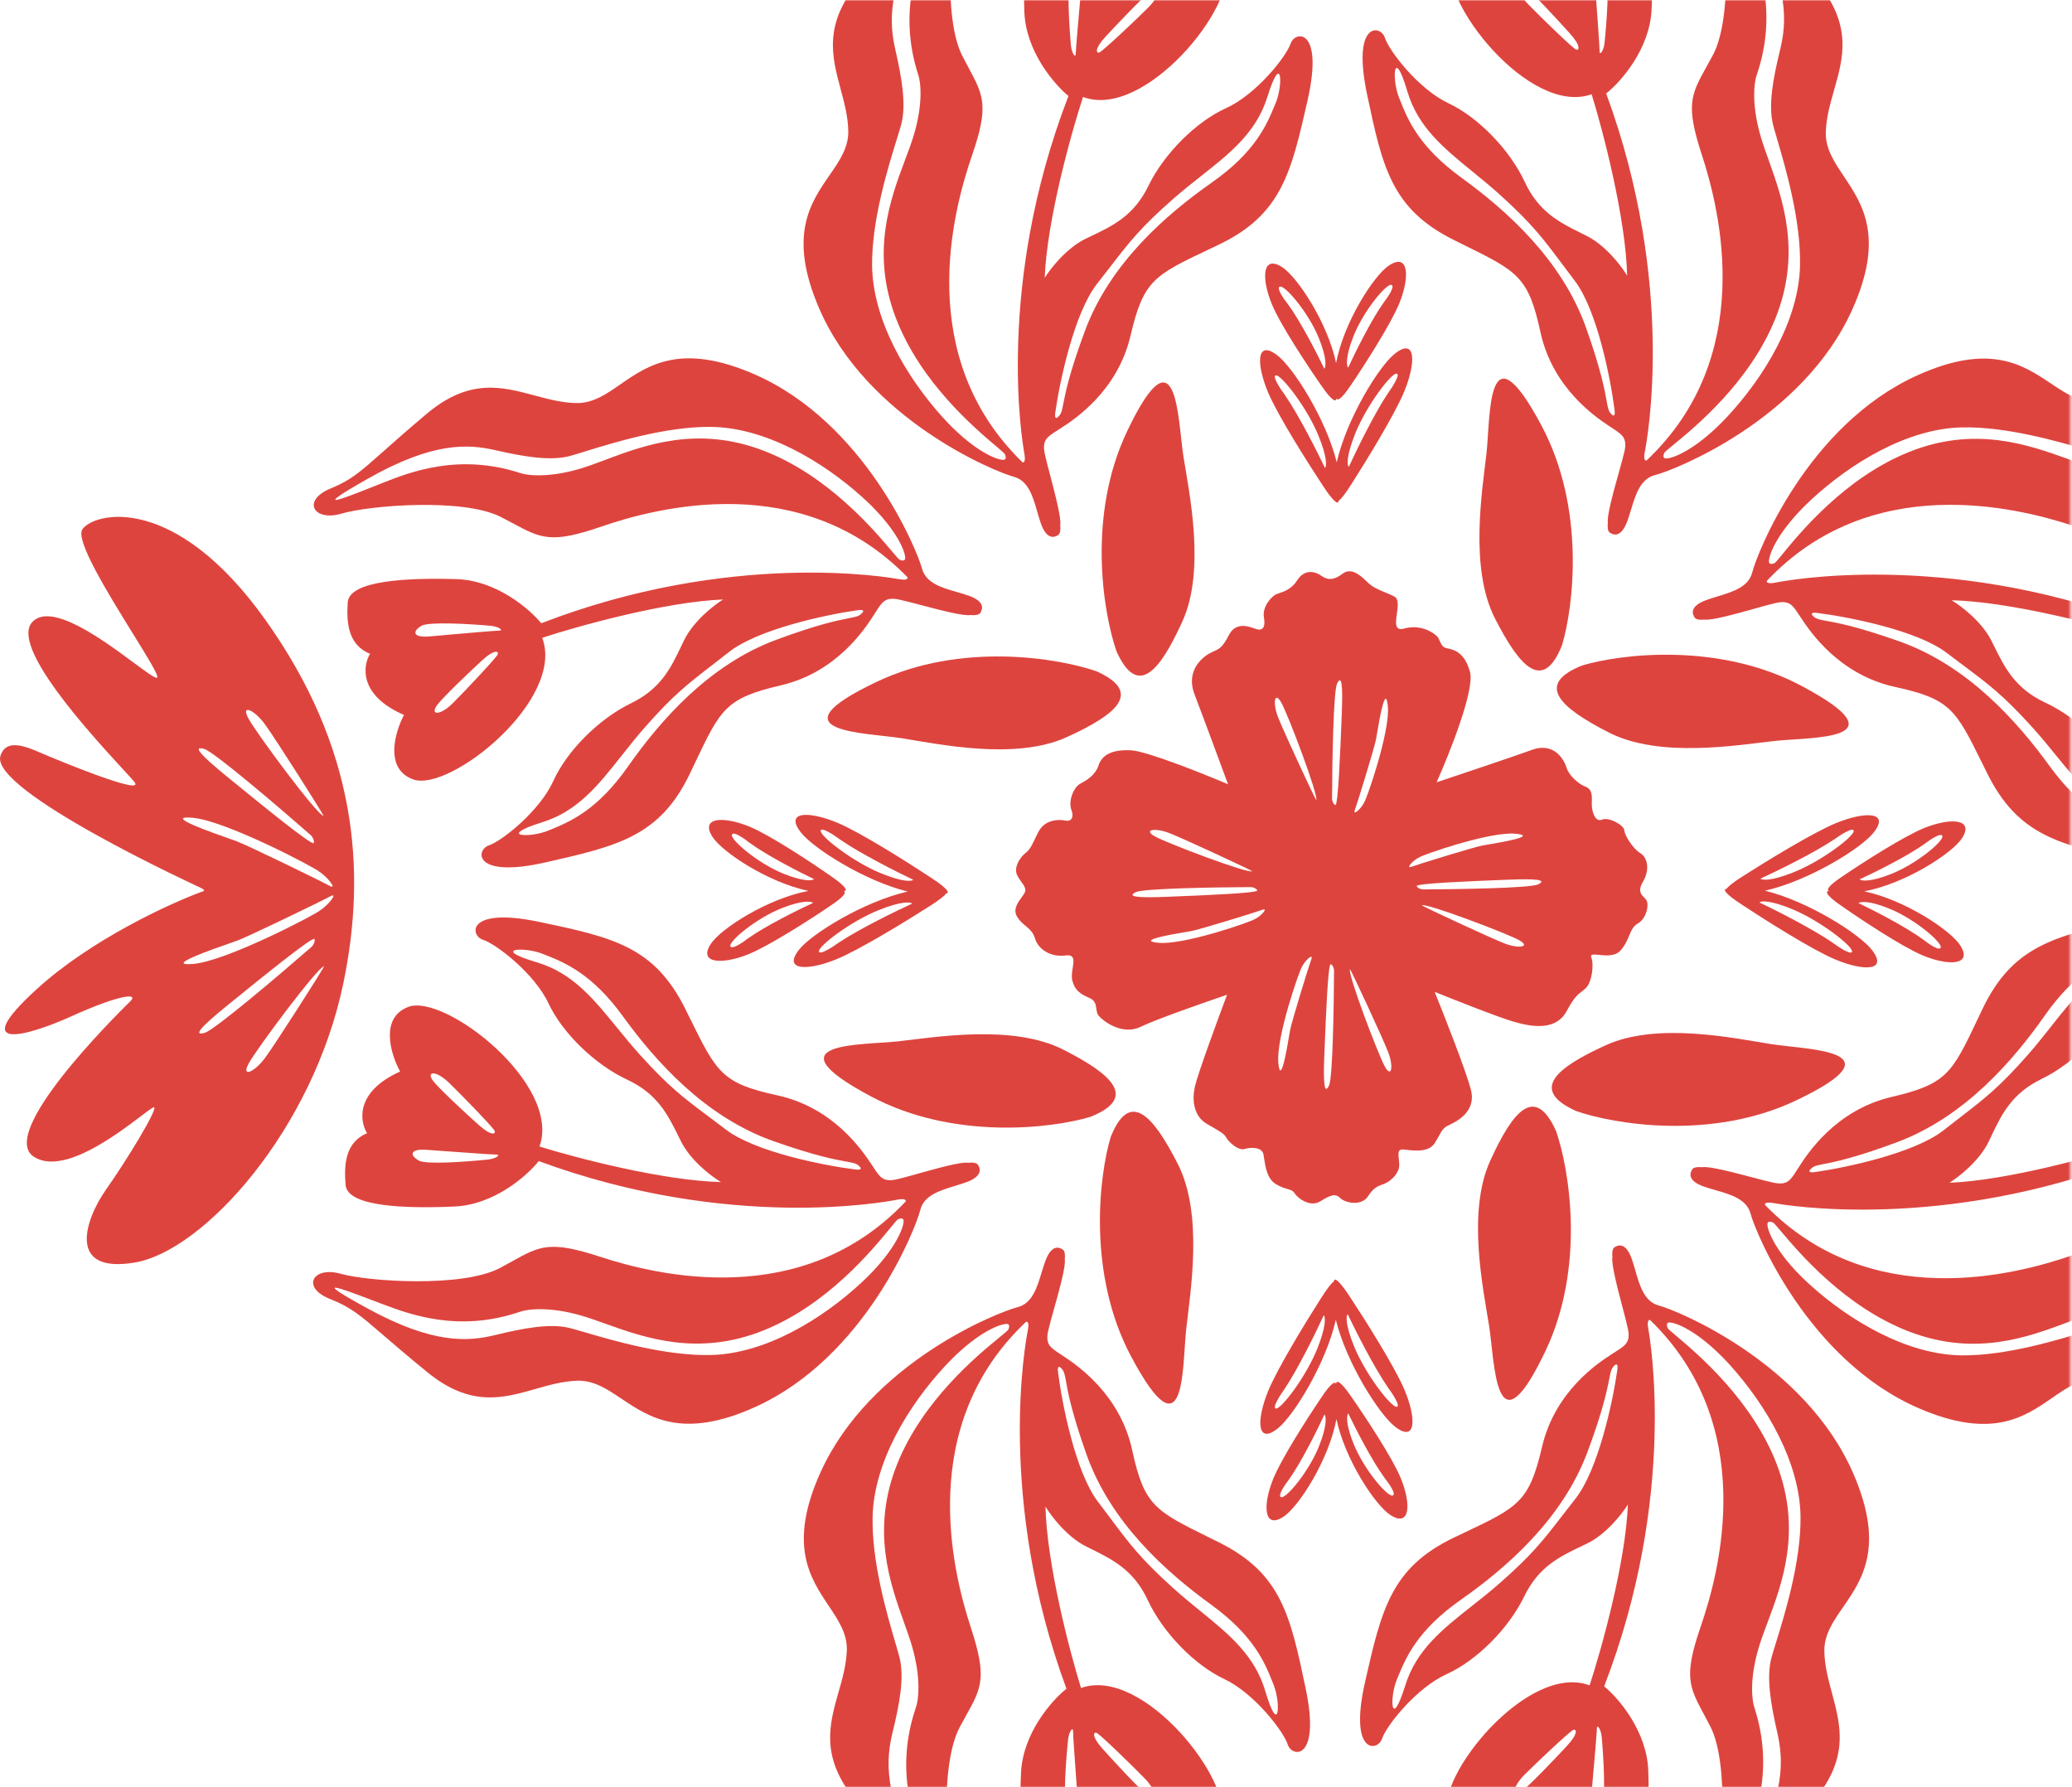
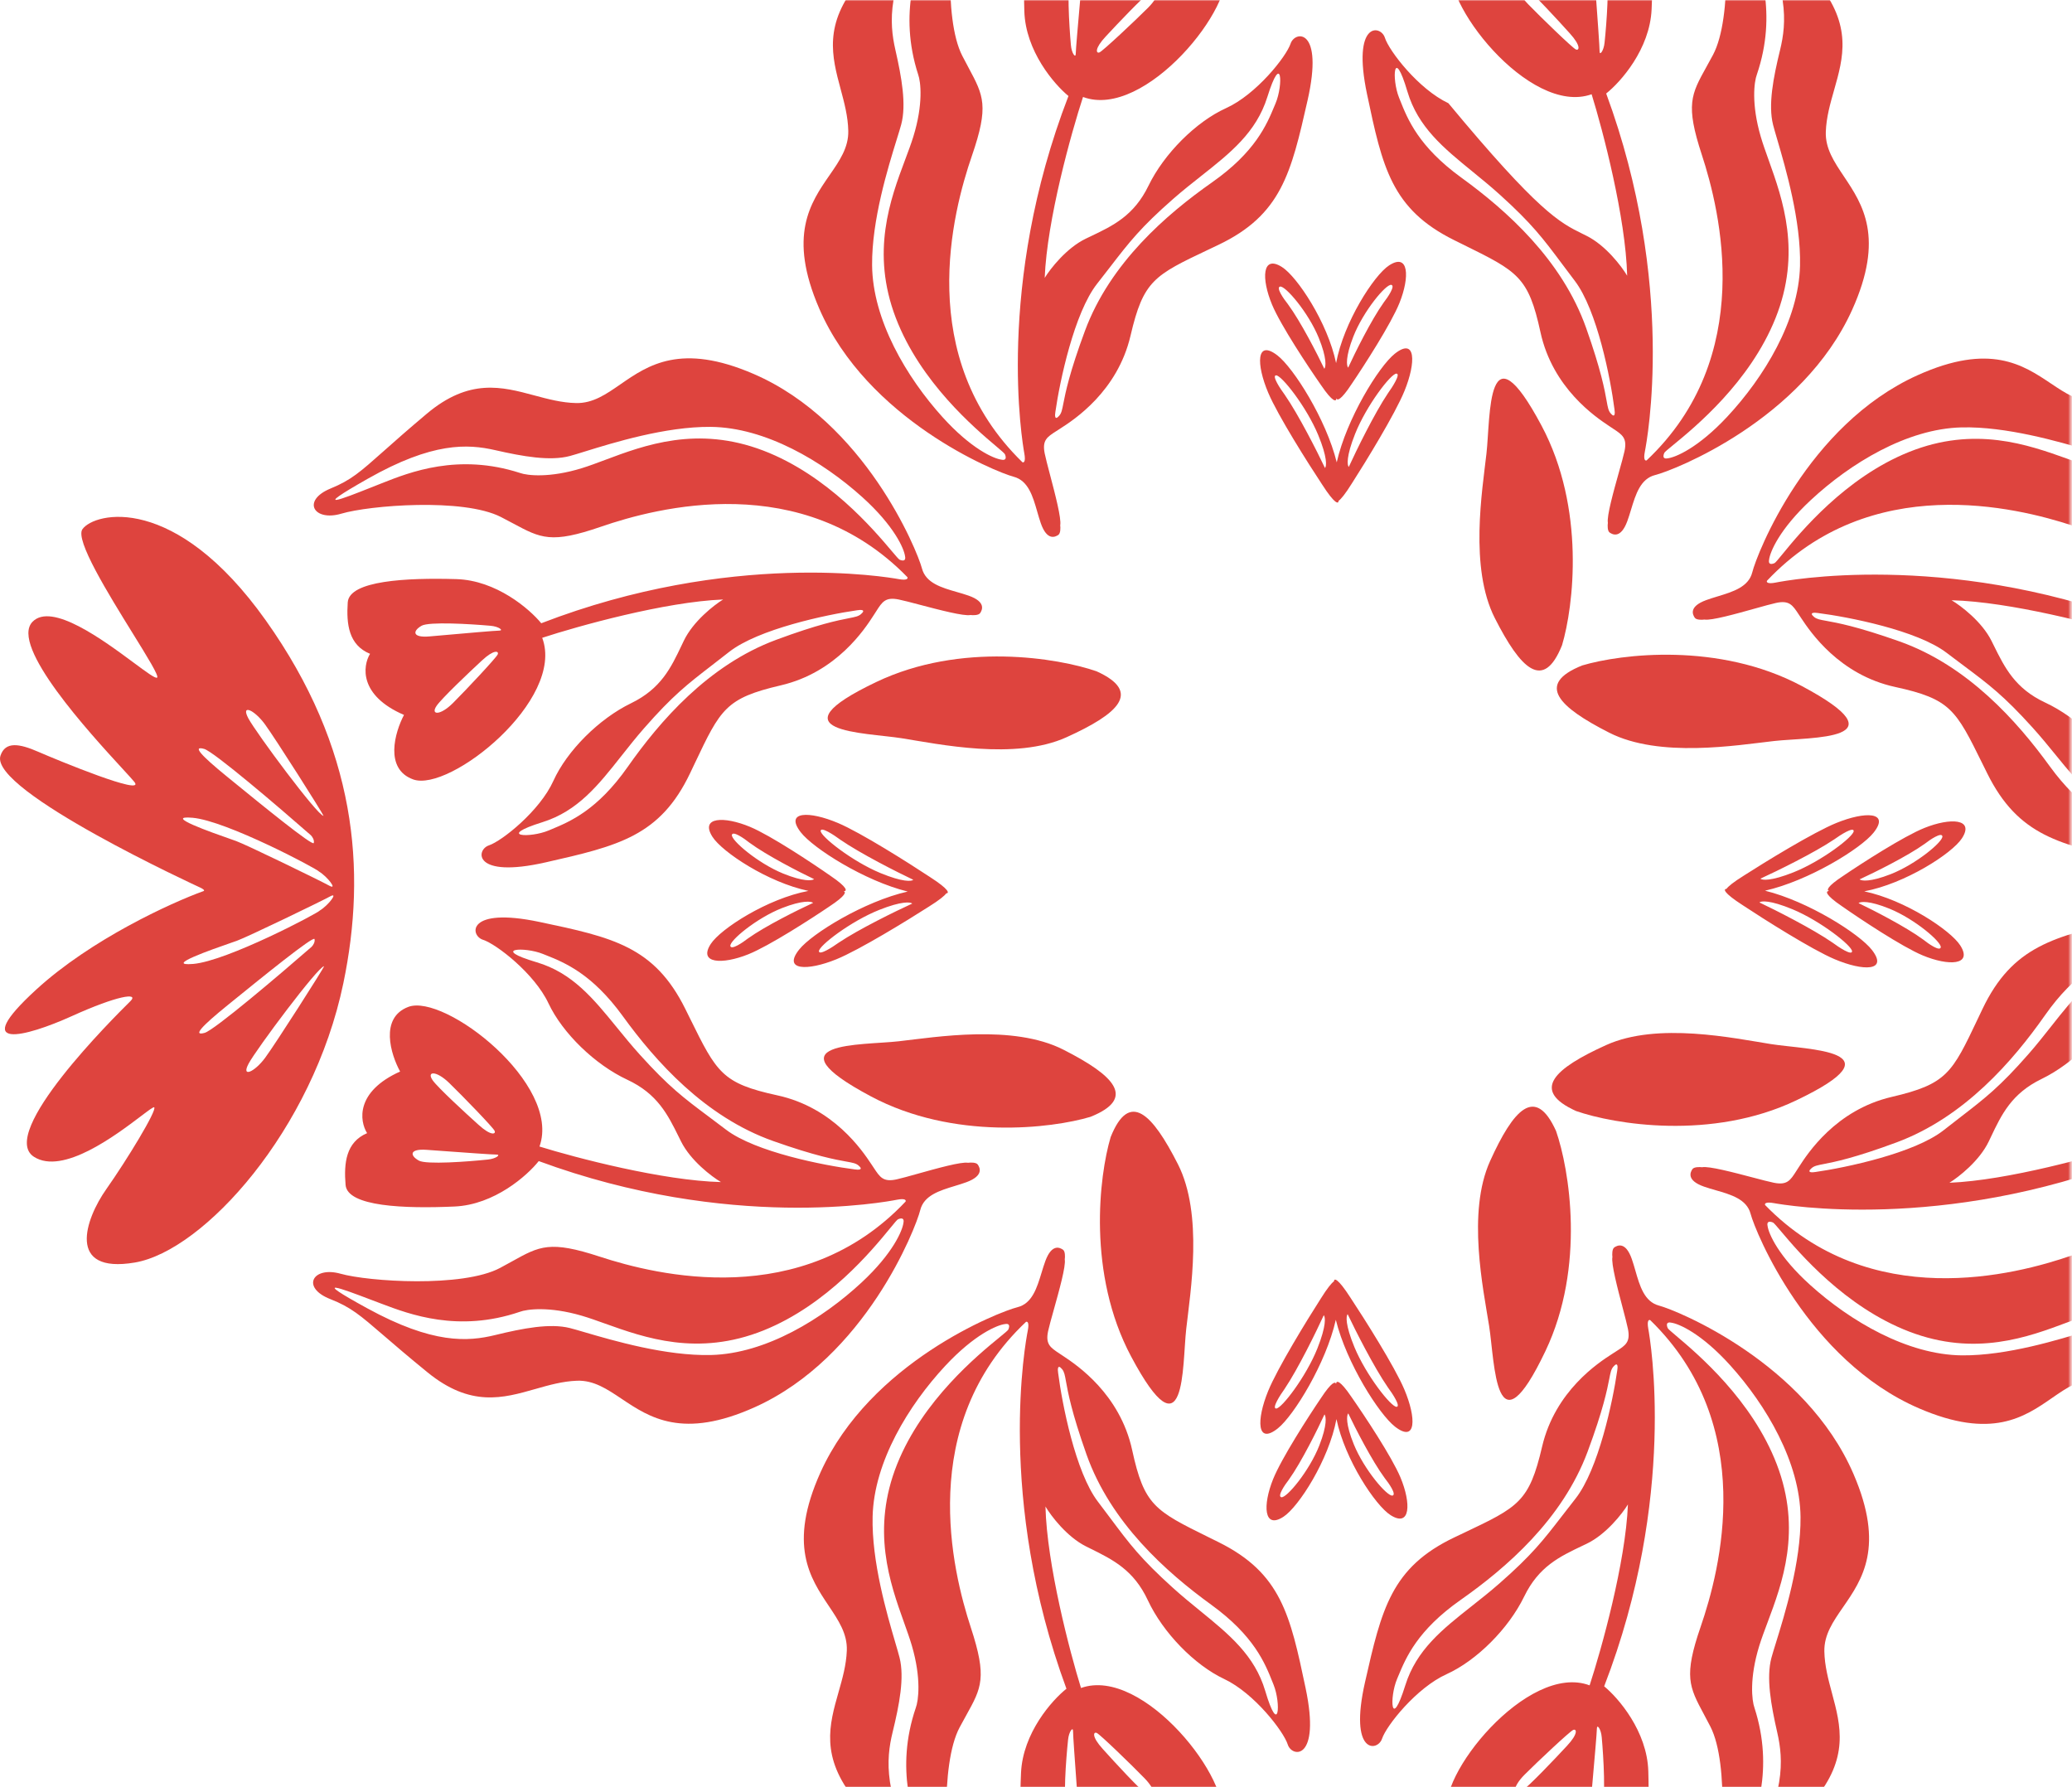
<svg xmlns="http://www.w3.org/2000/svg" width="793" height="684" viewBox="0 0 793 684" fill="none">
  <mask id="mask0_2798_35528" style="mask-type:alpha" maskUnits="userSpaceOnUse" x="-2288" y="0" width="3081" height="684">
    <rect width="770" height="171" transform="matrix(-4 0 0 4 792.469 0)" fill="#B69256" />
  </mask>
  <g mask="url(#mask0_2798_35528)">
-     <path fill-rule="evenodd" clip-rule="evenodd" d="M549.815 299.391C554.826 288.192 564.404 264.086 562.622 257.256C560.624 249.595 556.384 248.658 554.059 248.144C553.792 248.085 553.551 248.032 553.341 247.975C552.055 247.624 551.505 246.389 550.996 245.244C550.697 244.572 550.412 243.932 550 243.52C548.887 242.406 544.061 238.694 537.379 240.55C533.681 241.577 534.132 238.341 534.613 234.899C535 232.122 535.406 229.212 533.666 228.3C532.358 227.614 531.092 227.096 529.875 226.598C527.464 225.612 525.245 224.704 523.272 222.731C520.302 219.761 516.961 217.162 513.805 219.575C510.65 221.988 508.237 222.174 505.638 220.318C503.039 218.461 499.142 217.905 496.543 221.988C494.367 225.408 491.54 226.354 489.588 227.007C489.209 227.134 488.863 227.25 488.561 227.37C486.705 228.113 482.992 232.196 483.735 236.28C484.477 240.364 482.992 241.477 480.765 240.735C480.597 240.679 480.412 240.614 480.211 240.543C477.742 239.674 472.945 237.985 470.37 242.962C467.884 247.77 466.73 248.284 464.528 249.264C464.264 249.382 463.986 249.506 463.688 249.645C460.904 250.944 453.479 256.141 457.192 265.793C460.162 273.515 466.967 291.903 469.999 300.132C460.099 295.925 438.816 287.436 432.876 287.139C425.451 286.768 421.739 288.995 420.439 292.893C419.14 296.791 415.799 298.647 413.386 299.947C410.974 301.247 408.745 306.443 410.045 309.97C411.345 313.497 409.304 314.426 407.818 314.054C406.333 313.682 400.022 312.94 397.238 318.694C397.062 319.058 396.897 319.401 396.74 319.724C394.423 324.523 394.139 325.111 392.226 326.676C390.184 328.347 387.957 332.059 389.256 334.843C389.71 335.814 390.321 336.673 390.886 337.466C391.94 338.945 392.831 340.196 392.226 341.525C391.991 342.043 391.541 342.655 391.037 343.342C389.552 345.366 387.593 348.035 389.256 350.806C390.22 352.412 391.391 353.392 392.516 354.334C393.992 355.569 395.387 356.736 396.124 359.159C397.424 363.428 402.25 366.398 407.818 365.656C411.371 365.182 410.995 367.579 410.546 370.438C410.291 372.06 410.014 373.829 410.417 375.308C411.53 379.391 413.758 380.505 417.099 381.99C419.155 382.904 419.383 384.521 419.601 386.062C419.737 387.025 419.869 387.958 420.44 388.672C421.925 390.528 429.35 396.468 436.589 392.941C442.38 390.12 461.028 383.598 469.628 380.69C466.04 390.219 458.566 410.538 457.378 415.586C455.893 421.897 457.378 427.466 461.833 430.065C462.455 430.428 463.034 430.762 463.572 431.072C466.881 432.982 468.619 433.984 469.257 435.262C470 436.747 473.712 440.459 476.311 439.717C478.909 438.974 482.993 438.974 483.55 441.758C483.644 442.228 483.727 442.793 483.819 443.419C484.275 446.503 484.95 451.075 488.19 453.081C490.049 454.232 491.528 454.665 492.687 455.004C493.959 455.377 494.847 455.637 495.429 456.608C496.543 458.464 501.369 462.176 505.267 459.763C509.165 457.35 511.021 456.608 512.877 458.464C514.733 460.32 521.044 461.805 523.643 457.721C525.637 454.587 527.304 453.968 528.978 453.346C529.485 453.157 529.993 452.969 530.511 452.71C532.738 451.596 535.522 448.812 535.522 445.842C535.522 445.081 535.437 444.309 535.357 443.583C535.125 441.475 534.936 439.764 537.007 439.902C537.41 439.929 537.894 439.983 538.436 440.044C541.639 440.401 546.85 440.982 549.072 437.489C549.815 436.322 550.345 435.368 550.789 434.569C551.898 432.572 552.467 431.549 554.455 430.621C557.24 429.322 565.035 425.61 562.994 417.257C561.36 410.575 553.032 389.353 549.072 379.577C556.373 382.547 572.571 388.969 578.957 390.899C586.938 393.312 595.662 394.241 599.56 387.001C602.432 381.667 603.894 380.566 605.355 379.465C605.877 379.071 606.399 378.678 606.985 378.092C609.212 375.864 610.14 369.368 609.027 366.398C608.532 365.079 609.942 365.225 611.988 365.436C614.547 365.701 618.1 366.069 620.164 363.799C621.903 361.886 622.746 359.891 623.494 358.121C624.343 356.112 625.07 354.391 626.846 353.405C630.187 351.549 631.301 345.98 630.001 344.31C629.769 344.011 629.502 343.737 629.233 343.461C628 342.195 626.753 340.915 628.888 337.256C631.486 332.801 630.558 328.161 627.774 326.49C624.99 324.82 621.834 319.808 621.649 317.766C621.463 315.725 615.709 312.569 613.11 313.683C610.512 314.797 609.212 310.527 609.212 307.929C609.212 307.578 609.222 307.217 609.233 306.853C609.298 304.516 609.368 302.024 606.799 301.061C603.829 299.947 600.303 296.42 599.56 293.822C598.818 291.223 595.105 283.799 586.381 286.954C579.402 289.478 559.095 296.297 549.815 299.391ZM489.108 274.373C491.195 279.785 503.116 305.392 503.735 306.159C504.745 304.584 492.986 273.525 490.394 268.9C487.803 264.276 487.022 268.961 489.108 274.373ZM511.722 261.642C510.312 264.557 509.857 292.244 509.806 305.723C509.843 306.31 510.143 307.602 511.057 308.076C512.123 308.629 512.977 287.01 513.439 275.319L513.439 275.319L513.439 275.319L513.439 275.318L513.53 273.018C513.964 262.166 513.486 257.998 511.722 261.642ZM522.139 306.986C522.776 306.562 532.14 280.042 531.148 270.177C530.268 261.416 527.847 275.78 526.921 281.279L526.92 281.28L526.92 281.281L526.92 281.284L526.92 281.285C526.803 281.976 526.71 282.526 526.647 282.872C526.082 285.975 519.494 307.413 518.536 309.953C517.579 312.492 521.08 309.442 522.139 306.986ZM447.467 318.796C452.879 320.883 478.485 332.803 479.253 333.423C477.678 334.433 446.619 322.673 441.994 320.082C437.37 317.49 442.055 316.709 447.467 318.796ZM478.817 339.494C465.338 339.545 437.651 339.999 434.736 341.41C431.092 343.173 435.26 343.652 446.112 343.217L448.412 343.126C460.103 342.665 481.723 341.811 481.17 340.744C480.696 339.831 479.404 339.53 478.817 339.494ZM443.302 360.805C453.167 361.796 479.687 352.432 480.111 351.795C482.567 350.736 485.617 347.235 483.078 348.193C480.538 349.15 459.1 355.739 455.997 356.304C455.65 356.367 455.098 356.46 454.404 356.577C448.905 357.504 434.541 359.924 443.302 360.805ZM544.122 346.452C544.89 347.072 570.496 358.992 575.908 361.079C581.32 363.166 586.005 362.385 581.381 359.793C576.756 357.202 545.697 345.442 544.122 346.452ZM588.639 338.465C585.724 339.876 558.037 340.33 544.558 340.381C543.971 340.345 542.679 340.044 542.205 339.131C541.652 338.064 563.272 337.211 574.962 336.749H574.963L577.263 336.658C588.115 336.223 592.283 336.702 588.639 338.465ZM543.264 328.08C543.688 327.443 570.208 318.079 580.073 319.07C588.834 319.951 574.47 322.371 568.971 323.298L568.971 323.298C568.277 323.415 567.725 323.508 567.378 323.571C564.275 324.136 542.837 330.725 540.297 331.682C537.758 332.64 540.808 329.139 543.264 328.08ZM531.298 402.69C529.211 397.277 517.29 371.671 516.671 370.904C515.661 372.478 527.42 403.538 530.012 408.162C532.603 412.787 533.384 408.102 531.298 402.69ZM510.569 371.339C510.518 384.819 510.063 412.506 508.653 415.421C506.889 419.064 506.411 414.896 506.845 404.044L506.936 401.744L506.936 401.744C507.398 390.053 508.252 368.433 509.318 368.987C510.232 369.46 510.532 370.752 510.569 371.339ZM489.258 406.886C488.266 397.02 497.63 370.501 498.268 370.076C499.326 367.621 502.827 364.57 501.87 367.11C500.913 369.649 494.324 391.088 493.759 394.19C493.696 394.538 493.602 395.09 493.486 395.783C492.559 401.283 490.139 415.647 489.258 406.886Z" fill="#DE443E" />
    <path fill-rule="evenodd" clip-rule="evenodd" d="M549.073 -156.49C529.918 -135.552 515.972 -105.074 511.393 -92.452C511.097 -91.859 510.404 -93.071 510.094 -93.751C510.094 -93.751 472.97 -174.679 459.606 -170.225C454.037 -168.368 454.965 -162.986 458.121 -155.746C461.276 -148.507 475.383 -114.354 469.629 -118.994C468.757 -119.698 466.989 -121.322 464.58 -123.536C451.095 -135.929 417.509 -166.793 408.375 -157.974C400.768 -150.629 415.404 -130.864 424.058 -119.179C427.65 -114.328 430.212 -110.869 429.721 -110.27C429.098 -109.508 421.926 -113.947 412.846 -119.568L412.846 -119.568C397.608 -129.001 376.995 -141.762 372.924 -138.854C366.427 -134.214 359.002 -103.401 407.82 -68.691C456.637 -33.981 503.333 -29.983 546.661 -38.992C602.902 -50.687 649.122 -92.451 653.577 -118.808C658.031 -145.166 636.871 -137.741 625.549 -129.759C614.226 -121.778 595.293 -110.27 594.18 -111.384C593.915 -111.648 595.364 -113.562 597.603 -116.521C604.806 -126.04 620.192 -146.372 613.112 -157.417C604.121 -171.443 559.762 -126.757 553.967 -120.919C553.78 -120.731 553.634 -120.583 553.529 -120.479C550.188 -117.138 551.301 -125.306 559.282 -142.94C567.264 -160.573 573.018 -182.662 549.073 -156.49ZM447.548 -69.012C453.117 -64.928 481.516 -46.923 482.63 -46.552C482.63 -48.779 450.889 -72.353 445.321 -75.323C439.752 -78.293 441.98 -73.096 447.548 -69.012ZM490.054 -51.401C479.474 -63.466 458.054 -88.524 457.015 -92.237C455.715 -96.877 459.428 -93.536 467.595 -83.513L469.327 -81.388C478.131 -70.595 494.412 -50.635 493.025 -50.288C491.836 -49.99 490.549 -50.906 490.054 -51.401ZM483.364 -96.695C484.478 -83.702 503.04 -48.806 503.968 -48.249C505.934 -45.018 511.206 -41.01 509.351 -44.352C507.495 -47.693 493.759 -75.906 492.274 -79.99C492.108 -80.444 491.855 -81.167 491.538 -82.073L491.534 -82.083L491.534 -82.085L491.533 -82.087C488.998 -89.325 482.375 -108.233 483.364 -96.695ZM540.188 -46.33C541.3 -46.704 569.649 -64.789 575.206 -68.888C580.763 -72.987 582.976 -78.191 577.416 -75.205C571.856 -72.22 540.181 -48.557 540.188 -46.33ZM565.68 -92.05C564.651 -88.335 543.301 -63.217 532.755 -51.122C532.261 -50.626 530.977 -49.707 529.788 -50.001C528.399 -50.344 544.624 -70.35 553.398 -81.168L555.124 -83.297C563.263 -93.343 566.966 -96.695 565.68 -92.05ZM518.835 -47.943C519.762 -48.502 538.225 -83.45 539.303 -96.446C540.259 -107.987 533.69 -89.061 531.175 -81.815C530.858 -80.901 530.605 -80.173 530.44 -79.716C528.966 -75.628 515.31 -47.377 513.463 -44.03C511.617 -40.683 516.878 -44.706 518.835 -47.943Z" fill="#DE443E" />
    <path fill-rule="evenodd" clip-rule="evenodd" d="M405.028 204.724C405.919 204.13 405.895 202.002 405.771 201.012C406.282 198.456 403.803 189.04 401.844 181.603C400.958 178.236 400.178 175.275 399.831 173.539C398.816 168.465 400.729 167.244 404.307 164.961C404.656 164.738 405.02 164.506 405.399 164.258C405.559 164.154 405.738 164.039 405.934 163.912C410.985 160.652 427.682 149.874 432.685 128.434C437.609 107.329 441.701 105.389 462.643 95.453L462.653 95.449L462.685 95.434C463.832 94.889 465.03 94.321 466.282 93.724C490.412 82.216 494.124 66.253 500.435 38.41C506.746 10.568 495.609 11.682 493.938 16.693C492.268 21.705 480.76 36.183 469.251 41.38C457.743 46.578 445.492 58.828 439.553 71.079C433.981 82.571 425.959 86.386 417.325 90.492L417.324 90.493C416.754 90.763 416.182 91.036 415.608 91.311C408.183 94.875 401.996 102.819 399.831 106.346C400.722 84.072 409.978 50.909 414.494 37.111C438.253 46.021 473.706 1.658 468.694 -12.263C464.685 -23.4 450.566 -19.255 444.007 -15.79C436.583 -33.015 425.322 -31.628 420.619 -28.782C417.278 -36.949 409.296 -37.877 400.944 -37.321C392.591 -36.764 391.477 -14.861 392.034 4.258C392.48 19.552 403.48 32.286 408.925 36.741C380.897 109.317 391.292 169.457 392.034 173.54C392.628 176.807 391.787 177.129 391.292 176.881C349.899 136.602 364.563 81.103 371.988 59.572C378.543 40.566 376.418 36.601 370.722 25.973C369.965 24.561 369.146 23.032 368.275 21.334C360.85 6.856 363.821 -29.153 366.977 -39.733C370.132 -50.313 361.965 -55.139 357.325 -43.817C354.139 -36.043 351.04 -32.556 343.104 -23.626C339.48 -19.549 334.849 -14.337 328.74 -7.065C315.049 9.234 318.394 21.685 321.726 34.086C323.137 39.339 324.546 44.582 324.656 50.105C324.784 56.502 321.319 61.511 317.473 67.067C310.161 77.634 301.476 90.184 313.519 118.041C331.895 160.547 380.898 180.594 387.952 182.45C393.554 183.924 395.292 189.966 396.979 195.83C397.416 197.349 397.85 198.856 398.346 200.269C400.759 207.137 403.915 205.466 405.028 204.724ZM360.687 159.587C371.676 171.764 380.362 175.55 383.332 175.921C384.555 176.186 385.373 175.734 384.63 173.878C384.485 173.514 383.243 172.465 381.251 170.782L381.251 170.782C373.081 163.878 352.297 146.316 342.867 121.72C333.172 96.435 340.771 76.174 346.424 61.102C347.611 57.939 348.712 55.004 349.549 52.299C353.41 39.826 352.395 31.263 351.405 28.54C343.759 4.893 351.103 -13.644 355.324 -24.299C355.51 -24.768 355.689 -25.221 355.861 -25.658C356.234 -26.608 356.638 -27.625 357.053 -28.671L357.057 -28.681L357.057 -28.681L357.057 -28.682C361.189 -39.09 366.448 -52.336 353.634 -29.742C339.527 -4.869 340.269 8.495 342.682 19.075C345.095 29.655 346.951 40.05 344.91 47.66C344.545 49.021 343.948 50.946 343.215 53.309C339.851 64.162 333.62 84.265 333.773 101.489C333.958 122.464 346.951 144.366 360.687 159.587ZM403.923 157.588C405.593 145.894 411.125 119.722 419.886 108.585C421.75 106.216 423.388 104.093 424.898 102.138L424.904 102.129L424.906 102.127C432.259 92.601 436.557 87.034 449.028 76.102C452.602 72.969 456.196 70.131 459.675 67.383L459.675 67.383C470.831 58.573 480.793 50.706 485.037 37.123C490.606 19.303 491.163 32.482 488.193 39.536C488.043 39.892 487.891 40.258 487.734 40.633L487.734 40.634C484.794 47.699 480.443 58.157 463.877 69.79C446.43 82.041 424.897 100.602 415.245 126.589C409.262 142.697 407.772 150.318 406.973 154.404C406.483 156.909 406.254 158.085 405.407 159.072C403.626 161.151 403.675 158.949 403.923 157.588ZM409.854 -9.132C408.22 -6.31 409.173 9.616 409.854 17.226C410.119 20.462 411.711 22.424 411.711 20.568C411.711 19.147 412.689 8.052 413.397 0.009C413.614 -2.457 413.806 -4.637 413.937 -6.162C414.494 -12.658 411.895 -12.658 409.854 -9.132ZM423.231 13.917C427.81 8.967 437.672 -1.415 440.493 -3.345C444.02 -5.758 444.392 -2.045 439.38 2.966C434.369 7.978 422.117 19.487 420.818 20.044C419.519 20.601 418.739 18.705 423.231 13.917Z" fill="#DE443E" />
-     <path d="M431.393 164.997C415.95 197.369 422.236 234.665 427.31 249.267C435.291 266.901 443.645 257.434 452.554 237.759C461.464 218.084 455.152 188.756 452.925 174.649C450.698 160.542 450.698 124.533 431.393 164.997Z" fill="#DE443E" />
    <path d="M589.986 162.905C606.86 194.554 602.246 232.095 597.83 246.908C590.644 264.881 581.876 255.797 572.096 236.539C562.317 217.282 567.312 187.701 568.907 173.509C570.502 159.317 568.894 123.343 589.986 162.905Z" fill="#DE443E" />
    <path fill-rule="evenodd" clip-rule="evenodd" d="M505.605 147.411C500.734 140.443 490.162 124.526 486.852 116.608C482.714 106.71 482.984 97.344 490.631 102.185C496.445 105.866 508.101 123.409 511.352 138.948C514.29 123.287 525.826 105.359 531.631 101.573C539.21 96.628 539.609 105.989 535.607 115.942C532.405 123.905 522.053 139.965 517.277 147C513.095 153.365 511.725 153.349 511.508 152.422L511.475 152.544C511.423 153.647 510.176 154.166 505.605 147.411ZM505.987 185.4C500.666 177.357 489.096 159.08 485.384 150.319C480.743 139.367 480.743 129.715 488.91 136.026C495.037 140.761 507.537 160.434 511.597 176.942C515.342 160.314 527.695 140.236 533.798 135.386C541.878 128.964 542.01 138.615 537.52 149.629C533.928 158.44 522.609 176.874 517.399 184.989C514.812 189.134 513.23 191.001 512.309 191.673L512.299 191.712C512.278 192.846 510.986 193.17 505.987 185.4ZM488.355 143.647C486.721 143.795 489.901 148.658 491.696 151.071C497.042 158.793 504.194 172.974 507.101 179.099C507.72 178.481 508.067 175.09 504.503 166.477C500.048 155.711 490.396 143.461 488.355 143.647ZM492.878 116.359C491.226 114.3 488.316 110.081 489.885 109.68C491.846 109.179 500.749 119.549 504.714 129.296C507.887 137.093 507.46 140.438 506.849 141.135C504.236 135.649 497.783 123.012 492.878 116.359ZM534.466 142.986C536.101 143.112 532.988 148.019 531.227 150.456C525.987 158.25 519.03 172.528 516.207 178.692C515.579 178.082 515.186 174.696 518.632 166.036C522.939 155.21 532.422 142.829 534.466 142.986ZM529.598 115.739C531.221 113.657 534.073 109.399 532.499 109.019C530.531 108.545 521.771 119.037 517.939 128.837C514.874 136.677 515.347 140.015 515.966 140.704C518.505 135.182 524.784 122.458 529.598 115.739Z" fill="#DE443E" />
-     <path fill-rule="evenodd" clip-rule="evenodd" d="M616.054 203.806C615.172 203.199 615.229 201.071 615.368 200.083C614.896 197.52 617.519 188.143 619.59 180.737C620.528 177.384 621.353 174.434 621.727 172.704C622.819 167.646 620.925 166.396 617.382 164.059C617.037 163.831 616.676 163.593 616.301 163.34C616.143 163.233 615.965 163.115 615.771 162.985C610.771 159.648 594.24 148.617 589.565 127.103C584.964 105.925 580.903 103.922 560.114 93.668L560.105 93.664L560.073 93.648C558.934 93.086 557.745 92.5 556.503 91.884C532.551 80.008 529.083 63.991 523.198 36.055C517.313 8.119 528.432 9.403 530.026 14.44C531.62 19.476 542.905 34.128 554.333 39.501C565.76 44.873 577.823 57.309 583.574 69.65C588.97 81.225 596.933 85.162 605.503 89.4L605.504 89.4C606.07 89.68 606.637 89.961 607.207 90.245C614.577 93.922 620.642 101.96 622.753 105.519C622.203 83.234 613.454 49.933 609.149 36.068C585.256 44.614 550.485 -0.285 555.709 -14.128C559.888 -25.202 573.942 -20.842 580.447 -17.277C588.134 -34.387 599.372 -32.829 604.031 -29.911C607.496 -38.026 615.491 -38.832 623.834 -38.148C632.178 -37.463 632.957 -15.546 632.108 3.562C631.429 18.848 620.235 31.412 614.723 35.783C641.639 108.779 630.327 168.753 629.523 172.824C628.879 176.082 629.715 176.416 630.214 176.176C672.217 136.534 658.403 80.818 651.307 59.176C645.043 40.072 647.229 36.139 653.086 25.6C653.864 24.2 654.707 22.683 655.603 20.999C663.248 6.636 660.828 -29.414 657.834 -40.041C654.841 -50.668 663.08 -55.369 667.547 -43.977C670.614 -36.156 673.659 -32.622 681.459 -23.571C685.019 -19.439 689.571 -14.157 695.568 -6.793C709.008 9.713 705.473 22.112 701.952 34.46C700.461 39.691 698.973 44.912 698.778 50.433C698.552 56.827 701.941 61.888 705.701 67.503C712.851 78.18 721.343 90.861 708.876 118.531C689.853 160.752 640.549 180.047 633.469 181.796C627.844 183.184 626.014 189.198 624.238 195.037C623.777 196.549 623.321 198.049 622.803 199.454C620.285 206.284 617.156 204.566 616.054 203.806ZM661.106 159.42C649.933 171.427 641.189 175.081 638.214 175.407C636.987 175.652 636.176 175.189 636.947 173.344C637.098 172.983 638.356 171.952 640.373 170.3L640.373 170.3C648.648 163.521 669.697 146.279 679.503 121.83C689.582 96.696 682.293 76.321 676.871 61.164C675.733 57.983 674.677 55.032 673.881 52.315C670.211 39.784 671.357 31.238 672.388 28.53C680.394 5.002 673.334 -13.645 669.276 -24.363C669.098 -24.834 668.926 -25.29 668.76 -25.73C668.401 -26.688 668.011 -27.715 667.61 -28.771C663.638 -39.241 658.582 -52.566 671.05 -29.779C684.775 -4.694 683.829 8.658 681.254 19.2C678.68 29.742 676.665 40.107 678.591 47.747C678.935 49.114 679.502 51.047 680.199 53.422C683.396 64.325 689.32 84.52 688.904 101.74C688.398 122.709 675.072 144.411 661.106 159.42ZM617.901 156.687C616.409 144.969 611.278 118.716 602.688 107.447C600.86 105.049 599.255 102.902 597.775 100.924L597.769 100.915L597.767 100.913C590.56 91.276 586.348 85.643 574.045 74.522C570.52 71.335 566.969 68.442 563.533 65.642L563.532 65.642C552.512 56.662 542.672 48.644 538.635 34.997C533.34 17.095 532.582 30.264 535.443 37.362C535.588 37.721 535.735 38.089 535.885 38.467L535.885 38.467C538.717 45.576 542.908 56.1 559.294 67.984C576.552 80.501 597.799 99.388 607.053 125.519C612.789 141.717 614.163 149.36 614.899 153.457C615.351 155.969 615.563 157.148 616.394 158.149C618.143 160.254 618.127 158.052 617.901 156.687ZM614.508 -10.063C616.098 -7.217 614.902 8.693 614.106 16.292C613.791 19.524 612.168 21.461 612.197 19.605C612.219 18.184 611.411 7.075 610.825 -0.977L610.825 -0.979C610.646 -3.448 610.487 -5.629 610.38 -7.155C609.922 -13.66 612.52 -13.62 614.508 -10.063ZM600.789 12.76C596.287 7.741 586.584 -2.791 583.793 -4.764C580.303 -7.231 579.875 -3.524 584.809 1.564C589.744 6.651 601.818 18.346 603.109 18.922C604.399 19.499 605.208 17.615 600.789 12.76Z" fill="#DE443E" />
+     <path fill-rule="evenodd" clip-rule="evenodd" d="M616.054 203.806C615.172 203.199 615.229 201.071 615.368 200.083C614.896 197.52 617.519 188.143 619.59 180.737C620.528 177.384 621.353 174.434 621.727 172.704C622.819 167.646 620.925 166.396 617.382 164.059C617.037 163.831 616.676 163.593 616.301 163.34C616.143 163.233 615.965 163.115 615.771 162.985C610.771 159.648 594.24 148.617 589.565 127.103C584.964 105.925 580.903 103.922 560.114 93.668L560.105 93.664L560.073 93.648C558.934 93.086 557.745 92.5 556.503 91.884C532.551 80.008 529.083 63.991 523.198 36.055C517.313 8.119 528.432 9.403 530.026 14.44C531.62 19.476 542.905 34.128 554.333 39.501C588.97 81.225 596.933 85.162 605.503 89.4L605.504 89.4C606.07 89.68 606.637 89.961 607.207 90.245C614.577 93.922 620.642 101.96 622.753 105.519C622.203 83.234 613.454 49.933 609.149 36.068C585.256 44.614 550.485 -0.285 555.709 -14.128C559.888 -25.202 573.942 -20.842 580.447 -17.277C588.134 -34.387 599.372 -32.829 604.031 -29.911C607.496 -38.026 615.491 -38.832 623.834 -38.148C632.178 -37.463 632.957 -15.546 632.108 3.562C631.429 18.848 620.235 31.412 614.723 35.783C641.639 108.779 630.327 168.753 629.523 172.824C628.879 176.082 629.715 176.416 630.214 176.176C672.217 136.534 658.403 80.818 651.307 59.176C645.043 40.072 647.229 36.139 653.086 25.6C653.864 24.2 654.707 22.683 655.603 20.999C663.248 6.636 660.828 -29.414 657.834 -40.041C654.841 -50.668 663.08 -55.369 667.547 -43.977C670.614 -36.156 673.659 -32.622 681.459 -23.571C685.019 -19.439 689.571 -14.157 695.568 -6.793C709.008 9.713 705.473 22.112 701.952 34.46C700.461 39.691 698.973 44.912 698.778 50.433C698.552 56.827 701.941 61.888 705.701 67.503C712.851 78.18 721.343 90.861 708.876 118.531C689.853 160.752 640.549 180.047 633.469 181.796C627.844 183.184 626.014 189.198 624.238 195.037C623.777 196.549 623.321 198.049 622.803 199.454C620.285 206.284 617.156 204.566 616.054 203.806ZM661.106 159.42C649.933 171.427 641.189 175.081 638.214 175.407C636.987 175.652 636.176 175.189 636.947 173.344C637.098 172.983 638.356 171.952 640.373 170.3L640.373 170.3C648.648 163.521 669.697 146.279 679.503 121.83C689.582 96.696 682.293 76.321 676.871 61.164C675.733 57.983 674.677 55.032 673.881 52.315C670.211 39.784 671.357 31.238 672.388 28.53C680.394 5.002 673.334 -13.645 669.276 -24.363C669.098 -24.834 668.926 -25.29 668.76 -25.73C668.401 -26.688 668.011 -27.715 667.61 -28.771C663.638 -39.241 658.582 -52.566 671.05 -29.779C684.775 -4.694 683.829 8.658 681.254 19.2C678.68 29.742 676.665 40.107 678.591 47.747C678.935 49.114 679.502 51.047 680.199 53.422C683.396 64.325 689.32 84.52 688.904 101.74C688.398 122.709 675.072 144.411 661.106 159.42ZM617.901 156.687C616.409 144.969 611.278 118.716 602.688 107.447C600.86 105.049 599.255 102.902 597.775 100.924L597.769 100.915L597.767 100.913C590.56 91.276 586.348 85.643 574.045 74.522C570.52 71.335 566.969 68.442 563.533 65.642L563.532 65.642C552.512 56.662 542.672 48.644 538.635 34.997C533.34 17.095 532.582 30.264 535.443 37.362C535.588 37.721 535.735 38.089 535.885 38.467L535.885 38.467C538.717 45.576 542.908 56.1 559.294 67.984C576.552 80.501 597.799 99.388 607.053 125.519C612.789 141.717 614.163 149.36 614.899 153.457C615.351 155.969 615.563 157.148 616.394 158.149C618.143 160.254 618.127 158.052 617.901 156.687ZM614.508 -10.063C616.098 -7.217 614.902 8.693 614.106 16.292C613.791 19.524 612.168 21.461 612.197 19.605C612.219 18.184 611.411 7.075 610.825 -0.977L610.825 -0.979C610.646 -3.448 610.487 -5.629 610.38 -7.155C609.922 -13.66 612.52 -13.62 614.508 -10.063ZM600.789 12.76C596.287 7.741 586.584 -2.791 583.793 -4.764C580.303 -7.231 579.875 -3.524 584.809 1.564C589.744 6.651 601.818 18.346 603.109 18.922C604.399 19.499 605.208 17.615 600.789 12.76Z" fill="#DE443E" />
    <path fill-rule="evenodd" clip-rule="evenodd" d="M13.916 378.667C34.854 359.511 65.332 345.565 77.954 340.987C78.547 340.69 77.335 339.997 76.655 339.688C76.655 339.688 -4.273 302.564 0.182 289.199C2.038 283.631 7.421 284.559 14.66 287.715C21.899 290.87 56.052 304.977 51.412 299.223C50.709 298.351 49.084 296.583 46.87 294.174C34.477 280.688 3.613 247.103 12.432 237.969C19.777 230.362 39.542 244.998 51.227 253.651C56.078 257.244 59.537 259.805 60.136 259.315C60.898 258.691 56.459 251.52 50.838 242.44L50.838 242.44C41.405 227.202 28.644 206.588 31.552 202.517C36.192 196.021 67.005 188.596 101.715 237.413C136.425 286.231 140.423 332.927 131.414 376.255C119.719 432.496 77.956 478.716 51.598 483.17C25.241 487.625 32.665 466.465 40.647 455.142C48.628 443.82 60.136 424.887 59.023 423.773C58.758 423.509 56.844 424.957 53.885 427.197C44.367 434.4 24.034 449.786 12.99 442.706C-1.037 433.715 43.649 389.356 49.488 383.56C49.676 383.374 49.823 383.227 49.927 383.123C53.269 379.782 45.1 380.895 27.466 388.876C9.833 396.858 -12.255 402.612 13.916 378.667ZM101.363 277.142C105.447 282.71 123.451 311.11 123.823 312.223C121.596 312.224 98.022 280.483 95.052 274.914C92.082 269.346 97.279 271.573 101.363 277.142ZM118.974 319.648C106.909 309.068 81.851 287.648 78.138 286.608C73.498 285.309 76.839 289.021 86.862 297.189L88.987 298.921C99.78 307.725 119.74 324.006 120.087 322.618C120.385 321.43 119.469 320.143 118.974 319.648ZM73.68 312.958C86.673 314.072 121.569 332.633 122.126 333.561C125.357 335.528 129.365 340.8 126.023 338.944C122.682 337.088 94.469 323.353 90.385 321.868C89.931 321.702 89.208 321.449 88.302 321.132L88.292 321.128L88.29 321.128L88.288 321.127C81.05 318.592 62.142 311.969 73.68 312.958ZM124.045 369.781C123.671 370.894 105.586 399.243 101.487 404.8C97.388 410.357 92.184 412.57 95.17 407.01C98.155 401.449 121.818 369.775 124.045 369.781ZM78.325 395.274C82.04 394.245 107.158 372.895 119.253 362.349C119.749 361.855 120.668 360.571 120.375 359.382C120.031 357.993 100.025 374.218 89.207 382.992L87.078 384.718C77.032 392.857 73.68 396.56 78.325 395.274ZM122.433 348.429C121.873 349.355 86.925 367.819 73.929 368.896C62.388 369.853 81.314 363.284 88.56 360.768C89.474 360.451 90.202 360.199 90.659 360.034C94.747 358.56 122.998 344.903 126.345 343.057C129.692 341.21 125.669 346.471 122.433 348.429Z" fill="#DE443E" />
    <path fill-rule="evenodd" clip-rule="evenodd" d="M375.13 234.622C374.536 235.513 372.408 235.488 371.418 235.365C368.863 235.876 359.447 233.396 352.01 231.438C348.642 230.551 345.681 229.772 343.945 229.425C338.871 228.41 337.65 230.323 335.367 233.901C335.144 234.25 334.912 234.614 334.665 234.993C334.56 235.153 334.445 235.332 334.318 235.528C331.058 240.579 320.281 257.276 298.841 262.279C277.736 267.203 275.795 271.294 265.86 292.237L265.855 292.247L265.84 292.278C265.296 293.426 264.727 294.624 264.13 295.875C252.622 320.006 236.659 323.718 208.817 330.029C180.974 336.34 182.088 325.203 187.1 323.532C192.111 321.862 206.589 310.353 211.787 298.845C216.984 287.337 229.234 275.086 241.485 269.146C252.977 263.574 256.792 255.552 260.898 246.919L260.899 246.917C261.17 246.348 261.442 245.776 261.717 245.202C265.281 237.777 273.226 231.59 276.752 229.424C254.478 230.315 221.315 239.571 207.517 244.088C216.427 267.847 172.065 303.3 158.143 298.288C147.006 294.279 151.152 280.16 154.617 273.601C137.391 266.176 138.778 254.915 141.624 250.213C133.457 246.872 132.529 238.89 133.086 230.537C133.643 222.185 155.545 221.071 174.664 221.628C189.959 222.073 202.692 233.074 207.147 238.519C279.723 210.491 339.863 220.885 343.946 221.628C347.213 222.222 347.535 221.38 347.287 220.885C307.009 179.493 251.509 194.157 229.978 201.582C210.972 208.137 207.007 206.011 196.379 200.316C194.968 199.559 193.438 198.739 191.741 197.869C177.263 190.444 141.253 193.415 130.673 196.571C120.093 199.726 115.267 191.559 126.59 186.919C134.363 183.733 137.85 180.634 146.78 172.697C150.858 169.074 156.069 164.442 163.342 158.334C179.64 144.643 192.092 147.988 204.492 151.32C209.745 152.731 214.989 154.14 220.512 154.25C226.909 154.378 231.917 150.912 237.473 147.067C248.04 139.755 260.59 131.07 288.447 143.113C330.954 161.489 351 210.492 352.856 217.545C354.331 223.148 360.372 224.886 366.237 226.573C367.756 227.01 369.263 227.444 370.675 227.94C377.543 230.353 375.873 233.508 375.13 234.622ZM330.056 190.281C342.232 201.269 346.019 209.956 346.39 212.926C346.655 214.149 346.203 214.967 344.347 214.224C343.983 214.079 342.934 212.837 341.251 210.845L341.251 210.845L341.251 210.845L341.251 210.845C334.347 202.675 316.785 181.891 292.189 172.46C266.904 162.766 246.643 170.365 231.571 176.018C228.407 177.205 225.473 178.305 222.768 179.143C210.295 183.003 201.732 181.989 199.009 180.999C175.361 173.353 156.824 180.697 146.169 184.918C145.701 185.103 145.248 185.283 144.81 185.455C143.859 185.829 142.839 186.233 141.791 186.65L141.789 186.651L141.788 186.651L141.787 186.651C131.379 190.783 118.133 196.042 140.727 183.227C165.599 169.121 178.964 169.863 189.544 172.276C200.124 174.689 210.519 176.545 218.129 174.503C219.49 174.138 221.415 173.542 223.778 172.809C234.631 169.445 254.734 163.214 271.958 163.366C292.932 163.552 314.835 176.545 330.056 190.281ZM328.025 233.548C316.332 235.218 290.16 240.75 279.023 249.511C276.653 251.375 274.531 253.013 272.575 254.523L272.567 254.529L272.565 254.531C263.039 261.884 257.471 266.182 246.54 278.653C243.407 282.227 240.568 285.822 237.821 289.3C229.01 300.456 221.144 310.418 207.56 314.662C189.741 320.231 202.92 320.788 209.973 317.818C210.321 317.671 210.679 317.523 211.045 317.37L211.071 317.359L211.072 317.359C218.136 314.419 228.595 310.068 240.227 293.502C252.479 276.055 271.04 254.522 297.026 244.87C313.135 238.887 320.756 237.397 324.841 236.598C327.346 236.108 328.522 235.879 329.51 235.032C331.588 233.251 329.386 233.3 328.025 233.548ZM161.337 239.479C164.159 237.845 180.085 238.798 187.695 239.479C190.931 239.744 192.893 241.336 191.036 241.336C189.616 241.336 178.52 242.314 170.478 243.022L170.476 243.022C168.01 243.24 165.832 243.431 164.307 243.562C157.811 244.119 157.811 241.52 161.337 239.479ZM184.355 252.856C179.405 257.435 169.023 267.297 167.092 270.118C164.679 273.645 168.392 274.017 173.404 269.005C178.415 263.994 189.924 251.742 190.481 250.443C191.038 249.144 189.142 248.364 184.355 252.856Z" fill="#DE443E" />
    <path d="M335.403 260.987C367.775 245.544 405.072 251.83 419.673 256.904C437.307 264.885 427.841 273.238 408.165 282.148C388.49 291.058 359.162 284.746 345.055 282.519C330.949 280.291 294.939 280.291 335.403 260.987Z" fill="#DE443E" />
    <path d="M333.311 419.58C364.961 436.454 402.501 431.84 417.315 427.423C435.287 420.238 426.203 411.47 406.946 401.69C387.688 391.911 358.108 396.906 343.915 398.501C329.723 400.096 293.749 398.488 333.311 419.58Z" fill="#DE443E" />
    <path fill-rule="evenodd" clip-rule="evenodd" d="M317.88 335.199C310.911 330.327 294.994 319.756 287.076 316.446C277.179 312.307 267.813 312.578 272.654 320.225C276.334 326.039 293.878 337.695 309.417 340.945C293.755 343.884 275.828 355.42 272.041 361.224C267.097 368.804 276.458 369.203 286.411 365.201C294.373 361.999 310.434 351.647 317.468 346.871C323.834 342.689 323.818 341.319 322.89 341.102L323.013 341.069C324.116 341.017 324.634 339.77 317.88 335.199ZM355.838 335.581C347.794 330.26 329.517 318.69 320.756 314.977C309.805 310.337 300.153 310.337 306.464 318.504C311.2 324.633 330.883 337.138 347.395 341.195C330.77 344.944 310.703 357.291 305.855 363.392C299.432 371.471 309.084 371.604 320.097 367.114C328.909 363.522 347.342 352.203 355.458 346.993C359.618 344.396 361.483 342.813 362.149 341.893L362.149 341.893C363.283 341.871 363.608 340.58 355.838 335.581ZM314.084 317.948C314.233 316.315 319.096 319.495 321.509 321.289C329.23 326.636 343.412 333.787 349.537 336.695C348.918 337.314 345.527 337.661 336.915 334.097C326.149 329.642 313.899 319.99 314.084 317.948ZM286.797 322.471C284.737 320.82 280.518 317.91 280.117 319.479C279.616 321.44 289.987 330.342 299.733 334.308C307.531 337.481 310.875 337.053 311.573 336.443C306.086 333.83 293.449 327.376 286.797 322.471ZM313.424 364.06C313.55 365.695 318.456 362.582 320.893 360.821C328.688 355.581 342.965 348.624 349.13 345.8C348.52 345.173 345.134 344.78 336.473 348.226C325.648 352.533 313.266 362.016 313.424 364.06ZM286.239 359.16C284.157 360.783 279.899 363.635 279.519 362.061C279.045 360.093 289.537 351.334 299.337 347.502C307.177 344.436 310.515 344.909 311.204 345.529C305.682 348.067 292.958 354.347 286.239 359.16Z" fill="#DE443E" />
    <path fill-rule="evenodd" clip-rule="evenodd" d="M374.212 445.679C373.605 444.797 371.477 444.854 370.489 444.993C367.926 444.521 358.549 447.144 351.143 449.215C347.79 450.153 344.841 450.978 343.111 451.352C338.053 452.444 336.803 450.55 334.465 447.007C334.237 446.662 333.999 446.301 333.746 445.926C333.639 445.768 333.521 445.59 333.391 445.396C330.054 440.396 319.023 423.865 297.509 419.19C276.332 414.589 274.328 410.528 264.075 389.739L264.07 389.73L264.054 389.698C263.493 388.559 262.906 387.37 262.29 386.128C250.415 362.176 234.397 358.708 206.461 352.823C178.526 346.938 179.809 358.057 184.846 359.651C189.882 361.245 204.535 372.53 209.907 383.958C215.279 395.385 227.716 407.448 240.056 413.199C251.632 418.595 255.569 426.558 259.806 435.128L259.807 435.129C260.086 435.695 260.367 436.262 260.651 436.832C264.328 444.202 272.366 450.267 275.925 452.378C253.64 451.828 220.339 443.079 206.475 438.774C215.02 414.881 170.122 380.11 156.278 385.334C145.204 389.513 149.565 403.567 153.129 410.072C136.019 417.759 137.578 428.997 140.495 433.656C132.38 437.121 131.574 445.116 132.259 453.459C132.943 461.803 154.86 462.582 173.968 461.733C189.254 461.054 201.818 449.86 206.189 444.348C279.185 471.264 339.159 459.952 343.231 459.148C346.488 458.504 346.823 459.34 346.583 459.839C306.941 501.842 251.224 488.028 229.582 480.932C210.478 474.668 206.546 476.854 196.006 482.711C194.606 483.489 193.09 484.332 191.406 485.228C177.043 492.873 140.992 490.453 130.365 487.459C119.738 484.466 115.037 492.705 126.429 497.172C134.251 500.239 137.784 503.284 146.835 511.084C150.967 514.644 156.249 519.196 163.614 525.193C180.119 538.633 192.518 535.098 204.866 531.577C210.097 530.086 215.319 528.598 220.839 528.403C227.234 528.177 232.294 531.566 237.909 535.326C248.586 542.476 261.267 550.968 288.937 538.501C331.158 519.478 350.454 470.174 352.202 463.094C353.59 457.469 359.605 455.639 365.443 453.863C366.955 453.402 368.455 452.946 369.86 452.428C376.69 449.91 374.972 446.781 374.212 445.679ZM329.795 490.762C341.802 479.589 345.456 470.845 345.782 467.87C346.027 466.643 345.564 465.833 343.719 466.603C343.358 466.754 342.327 468.012 340.675 470.029L340.675 470.029C333.896 478.304 316.654 499.354 292.205 509.159C267.071 519.239 246.696 511.949 231.539 506.527C228.358 505.389 225.407 504.333 222.69 503.538C210.159 499.868 201.612 501.013 198.906 502.044C175.377 510.05 156.73 502.991 146.012 498.933C145.541 498.754 145.085 498.582 144.645 498.417C143.689 498.058 142.665 497.669 141.611 497.269L141.604 497.267L141.604 497.267C131.134 493.294 117.809 488.238 140.596 500.706C165.681 514.431 179.033 513.485 189.575 510.911C200.117 508.336 210.482 506.322 218.122 508.247C219.489 508.591 221.422 509.158 223.797 509.855C234.7 513.053 254.895 518.976 272.115 518.561C293.084 518.055 314.786 504.729 329.795 490.762ZM327.094 447.526C315.376 446.034 289.122 440.903 277.853 432.313C275.455 430.485 273.308 428.879 271.33 427.4L271.321 427.394L271.319 427.392C261.682 420.185 256.049 415.973 244.929 403.67C241.742 400.145 238.848 396.594 236.048 393.158L236.048 393.157C227.068 382.137 219.05 372.297 205.404 368.26C187.501 362.965 200.67 362.207 207.768 365.068C208.127 365.213 208.495 365.36 208.873 365.51L208.874 365.51C215.982 368.342 226.506 372.533 238.39 388.919C250.907 406.177 269.794 427.424 295.925 436.678C312.123 442.414 319.766 443.788 323.863 444.524C326.376 444.976 327.555 445.188 328.555 446.019C330.66 447.768 328.458 447.752 327.094 447.526ZM160.312 444.164C163.158 445.755 179.068 444.559 186.667 443.762C189.899 443.447 191.836 441.825 189.98 441.853C188.559 441.875 177.45 441.067 169.398 440.482L169.396 440.481C166.927 440.302 164.746 440.143 163.22 440.036C156.715 439.578 156.755 442.177 160.312 444.164ZM183.135 430.446C178.116 425.943 167.584 416.24 165.611 413.449C163.144 409.959 166.851 409.531 171.939 414.466C177.026 419.4 188.721 431.474 189.297 432.765C189.874 434.056 187.99 434.864 183.135 430.446Z" fill="#DE443E" />
    <path fill-rule="evenodd" clip-rule="evenodd" d="M647.714 447.44C648.308 446.549 650.436 446.574 651.426 446.698C653.981 446.187 663.397 448.666 670.834 450.624C674.201 451.511 677.163 452.291 678.898 452.638C683.972 453.653 685.193 451.739 687.477 448.162C687.699 447.813 687.932 447.449 688.179 447.069C688.283 446.91 688.399 446.731 688.526 446.534C691.786 441.484 702.563 424.786 724.003 419.784C745.108 414.859 747.049 410.768 756.984 389.825L756.989 389.816L757.004 389.784C757.548 388.637 758.117 387.439 758.713 386.187C770.222 362.057 786.185 358.345 814.027 352.034C841.87 345.723 840.756 356.86 835.744 358.53C830.733 360.201 816.254 371.709 811.057 383.217C805.86 394.726 793.609 406.976 781.359 412.916C769.866 418.488 766.051 426.51 761.945 435.144L761.945 435.145C761.674 435.714 761.402 436.286 761.126 436.861C757.562 444.285 749.618 450.473 746.091 452.638C768.365 451.747 801.529 442.491 815.326 437.974C806.417 414.215 850.779 378.763 864.7 383.774C875.837 387.784 871.692 401.903 868.227 408.461C885.452 415.886 884.066 427.147 881.22 431.85C889.387 435.191 890.315 443.172 889.758 451.525C889.201 459.878 867.298 460.992 848.18 460.435C832.885 459.989 820.152 448.988 815.697 443.544C743.121 471.572 682.981 461.177 678.897 460.435C675.631 459.841 675.309 460.682 675.556 461.177C715.835 502.57 771.335 487.906 792.865 480.481C811.871 473.926 815.837 476.051 826.464 481.747C827.876 482.503 829.405 483.323 831.103 484.194C845.581 491.618 881.59 488.647 892.171 485.492C902.751 482.336 907.577 490.504 896.254 495.144C888.48 498.33 884.994 501.428 876.063 509.365C871.986 512.988 866.774 517.62 859.502 523.729C843.204 537.42 830.752 534.074 818.352 530.743C813.099 529.332 807.855 527.923 802.332 527.813C795.935 527.685 790.927 531.15 785.37 534.995C774.804 542.308 762.253 550.993 734.396 538.95C691.89 520.573 671.844 471.57 669.988 464.517C668.513 458.915 662.472 457.177 656.607 455.489C655.088 455.052 653.581 454.619 652.168 454.123C645.301 451.709 646.971 448.554 647.714 447.44ZM692.819 491.782C680.643 480.793 676.856 472.106 676.485 469.136C676.22 467.913 676.672 467.096 678.528 467.838C678.892 467.984 679.941 469.226 681.624 471.217L681.624 471.218C688.528 479.388 706.09 500.172 730.686 509.602C755.971 519.297 776.232 511.698 791.304 506.044C794.468 504.858 797.402 503.757 800.107 502.92C812.58 499.059 821.143 500.074 823.866 501.064C847.514 508.709 866.051 501.366 876.706 497.145C877.174 496.959 877.627 496.78 878.065 496.608C879.017 496.234 880.038 495.828 881.088 495.411C891.496 491.279 904.742 486.021 882.148 498.835C857.276 512.942 843.911 512.199 833.331 509.786C822.751 507.373 812.356 505.517 804.746 507.559C803.385 507.924 801.46 508.521 799.097 509.253C788.244 512.617 768.141 518.848 750.917 518.696C729.943 518.51 708.04 505.517 692.819 491.782ZM694.85 448.515C706.543 446.844 732.715 441.313 743.852 432.552C746.222 430.687 748.344 429.049 750.3 427.54L750.308 427.533L750.31 427.532C759.836 420.179 765.404 415.881 776.335 403.41C779.468 399.836 782.307 396.241 785.054 392.762L785.054 392.762C793.865 381.606 801.731 371.645 815.315 367.4C833.134 361.832 819.955 361.275 812.902 364.245C812.546 364.395 812.179 364.547 811.803 364.704C804.739 367.643 794.28 371.995 782.648 388.561C770.396 406.008 751.835 427.54 725.849 437.192C709.74 443.175 702.119 444.665 698.034 445.464C695.529 445.954 694.353 446.184 693.365 447.03C691.287 448.812 693.489 448.762 694.85 448.515ZM861.538 442.584C858.716 444.217 842.79 443.265 835.18 442.584C831.944 442.319 829.982 440.726 831.839 440.726C833.259 440.726 844.355 439.749 852.397 439.04C854.864 438.823 857.043 438.631 858.568 438.5C865.064 437.944 865.064 440.542 861.538 442.584ZM838.52 429.206C843.47 424.628 853.852 414.765 855.783 411.944C858.196 408.417 854.483 408.046 849.471 413.057C844.46 418.069 832.951 430.32 832.394 431.619C831.837 432.919 833.733 433.698 838.52 429.206Z" fill="#DE443E" />
    <path d="M687.472 421.107C655.1 436.55 617.803 430.264 603.202 425.19C585.568 417.209 595.034 408.855 614.71 399.946C634.385 391.036 663.713 397.348 677.82 399.575C691.926 401.802 727.936 401.802 687.472 421.107Z" fill="#DE443E" />
    <path d="M689.533 262.514C657.883 245.64 620.343 250.254 605.529 254.67C587.557 261.856 596.64 270.624 615.898 280.404C635.156 290.183 664.736 285.188 678.928 283.593C693.121 281.998 729.094 283.606 689.533 262.514Z" fill="#DE443E" />
    <path fill-rule="evenodd" clip-rule="evenodd" d="M705.026 346.863C711.995 351.735 727.912 362.306 735.83 365.617C745.727 369.755 755.093 369.485 750.253 361.838C746.572 356.023 729.028 344.368 713.49 341.117C729.151 338.179 747.078 326.642 750.865 320.838C755.81 313.258 746.448 312.86 736.495 316.862C728.533 320.064 712.473 330.416 705.438 335.192C699.073 339.373 699.088 340.743 700.016 340.961L699.893 340.994C698.79 341.046 698.272 342.293 705.026 346.863ZM667.069 346.482C675.112 351.803 693.389 363.373 702.15 367.085C713.102 371.726 722.754 371.726 716.443 363.558C711.707 357.43 692.023 344.924 675.511 340.868C692.137 337.118 712.203 324.771 717.052 318.671C723.474 310.591 713.823 310.459 702.809 314.949C693.998 318.541 675.564 329.86 667.448 335.07C663.288 337.666 661.423 339.25 660.757 340.17L660.757 340.17C659.623 340.191 659.298 341.483 667.069 346.482ZM708.822 364.114C708.674 365.748 703.81 362.567 701.397 360.773C693.676 355.427 679.495 348.275 673.369 345.367C673.988 344.749 677.379 344.402 685.992 347.966C696.757 352.421 709.008 362.072 708.822 364.114ZM736.078 359.591C738.138 361.242 742.357 364.153 742.758 362.584C743.259 360.623 732.888 351.72 723.142 347.754C715.344 344.582 712 345.009 711.302 345.619C716.789 348.233 729.426 354.686 736.078 359.591ZM709.451 318.003C709.325 316.367 704.419 319.481 701.982 321.242C694.187 326.482 679.91 333.439 673.745 336.262C674.355 336.889 677.741 337.282 686.402 333.837C697.227 329.53 709.609 320.047 709.451 318.003ZM736.667 322.902C738.749 321.279 743.008 318.427 743.387 320.001C743.861 321.969 733.369 330.729 723.57 334.561C715.73 337.626 712.391 337.153 711.702 336.534C717.224 333.995 729.948 327.716 736.667 322.902Z" fill="#DE443E" />
    <path fill-rule="evenodd" clip-rule="evenodd" d="M648.631 236.415C649.239 237.297 651.367 237.24 652.355 237.101C654.917 237.573 664.294 234.95 671.701 232.878C675.054 231.94 678.003 231.115 679.733 230.742C684.791 229.65 686.041 231.544 688.379 235.087C688.607 235.432 688.845 235.793 689.098 236.168C689.205 236.326 689.323 236.503 689.452 236.698C692.789 241.698 703.82 258.229 725.334 262.903C746.512 267.505 748.515 271.566 758.769 292.354L758.774 292.364L758.789 292.395C759.351 293.534 759.938 294.724 760.554 295.966C772.429 319.918 788.447 323.386 816.383 329.271C844.318 335.156 843.035 324.037 837.998 322.443C832.961 320.849 818.309 309.563 812.937 298.136C807.564 286.708 795.128 274.646 782.788 268.894C771.212 263.498 767.275 255.536 763.038 246.966L763.037 246.964C762.758 246.399 762.477 245.831 762.192 245.262C758.516 237.892 750.478 231.827 746.918 229.716C769.203 230.266 802.504 239.015 816.369 243.32C807.824 267.212 852.722 301.984 866.565 296.76C877.64 292.581 873.279 278.527 869.715 272.022C886.824 264.335 885.266 253.096 882.348 248.438C890.463 244.972 891.27 236.978 890.585 228.634C889.901 220.291 867.984 219.512 848.876 220.361C833.59 221.04 821.026 232.234 816.655 237.746C743.659 210.829 683.685 222.141 679.613 222.946C676.356 223.59 676.021 222.753 676.261 222.255C715.903 180.252 771.62 194.066 793.262 201.162C812.365 207.426 816.298 205.24 826.837 199.383C828.237 198.605 829.754 197.762 831.438 196.865C845.801 189.22 881.852 191.641 892.479 194.635C903.106 197.628 907.807 189.388 896.414 184.921C888.593 181.854 885.06 178.81 876.009 171.01C871.877 167.45 866.595 162.898 859.23 156.901C842.725 143.461 830.326 146.996 817.977 150.516C812.747 152.008 807.525 153.496 802.004 153.691C795.61 153.917 790.55 150.528 784.935 146.768C774.258 139.618 761.576 131.126 733.907 143.593C691.686 162.616 672.39 211.919 670.642 219C669.253 224.625 663.239 226.455 657.401 228.231C655.889 228.691 654.389 229.148 652.984 229.666C646.153 232.183 647.872 235.313 648.631 236.415ZM693.049 191.363C681.041 202.536 677.388 211.28 677.062 214.255C676.816 215.482 677.28 216.292 679.125 215.522C679.486 215.371 680.517 214.113 682.169 212.096L682.169 212.096C688.947 203.821 706.19 182.771 730.639 172.966C755.773 162.887 776.147 170.176 791.304 175.598C794.485 176.736 797.437 177.792 800.154 178.587C812.685 182.257 821.231 181.112 823.938 180.081C847.466 172.075 866.113 179.134 876.832 183.192C877.303 183.371 877.759 183.543 878.199 183.708C879.157 184.068 880.184 184.458 881.24 184.858C891.71 188.831 905.035 193.887 882.248 181.419C857.163 167.694 843.811 168.64 833.269 171.214C822.727 173.789 812.362 175.803 804.721 173.878C803.355 173.534 801.421 172.967 799.047 172.27C788.144 169.072 767.948 163.149 750.729 163.564C729.759 164.07 708.058 177.396 693.049 191.363ZM695.75 234.599C707.468 236.091 733.721 241.222 744.991 249.812C747.389 251.64 749.536 253.246 751.514 254.725L751.523 254.731L751.525 254.733C761.162 261.94 766.795 266.152 777.915 278.455C781.102 281.98 783.996 285.531 786.796 288.967L786.796 288.968C795.775 299.988 803.793 309.828 817.44 313.865C835.342 319.16 822.174 319.918 815.076 317.057C814.725 316.915 814.366 316.772 813.997 316.625L813.971 316.615L813.97 316.615C806.861 313.783 796.338 309.592 784.453 293.206C771.937 275.948 753.049 254.701 726.919 245.447C710.721 239.711 703.077 238.337 698.98 237.601C696.468 237.149 695.289 236.937 694.289 236.106C692.183 234.357 694.386 234.373 695.75 234.599ZM862.531 237.961C859.685 236.37 843.776 237.566 836.177 238.363C832.945 238.678 831.008 240.3 832.864 240.272C834.284 240.25 845.393 241.058 853.445 241.643L853.448 241.644C855.916 241.823 858.098 241.982 859.624 242.089C866.128 242.547 866.089 239.948 862.531 237.961ZM839.709 251.679C844.728 256.182 855.26 265.885 857.233 268.676C859.7 272.166 855.993 272.594 850.905 267.659C845.818 262.725 834.123 250.651 833.546 249.36C832.97 248.069 834.853 247.261 839.709 251.679Z" fill="#DE443E" />
    <path fill-rule="evenodd" clip-rule="evenodd" d="M473.802 838.552C492.957 817.615 506.903 787.136 511.482 774.515C511.778 773.921 512.471 775.133 512.781 775.814C512.781 775.814 549.905 856.742 563.269 852.287C568.838 850.431 567.91 845.048 564.754 837.809C561.599 830.57 547.492 796.416 553.246 801.057C554.118 801.76 555.886 803.385 558.295 805.599C571.78 817.991 605.366 848.855 614.5 840.036C622.107 832.691 607.471 812.927 598.817 801.242C595.225 796.391 592.663 792.932 593.154 792.333C593.777 791.57 600.949 796.01 610.029 801.631L610.029 801.631C625.267 811.064 645.88 823.824 649.951 820.917C656.448 816.276 663.873 785.464 615.055 750.754C566.238 716.043 519.542 712.045 476.214 721.055C419.973 732.75 373.753 774.513 369.298 800.871C364.844 827.228 386.004 819.803 397.326 811.822C408.649 803.84 427.582 792.332 428.695 793.446C428.96 793.71 427.511 795.624 425.272 798.584C418.069 808.102 402.683 828.435 409.763 839.479C418.754 853.506 463.113 808.819 468.908 802.981C469.095 802.793 469.241 802.645 469.346 802.541C472.687 799.2 471.574 807.369 463.593 825.002C455.611 842.636 449.857 864.724 473.802 838.552ZM575.327 751.106C569.758 747.022 541.359 729.017 540.245 728.646C540.245 730.873 571.986 754.447 577.554 757.417C583.123 760.386 580.895 755.189 575.327 751.106ZM532.821 733.463C543.401 745.529 564.821 770.587 565.86 774.299C567.16 778.94 563.447 775.598 555.28 765.575L553.548 763.451C544.744 752.658 528.463 732.697 529.85 732.35C531.039 732.053 532.326 732.968 532.821 733.463ZM539.511 778.757C538.397 765.764 519.835 730.868 518.907 730.312C516.941 727.08 511.669 723.073 513.524 726.414C515.38 729.755 529.116 757.968 530.601 762.052C530.767 762.507 531.02 763.229 531.337 764.136L531.341 764.146L531.341 764.147L531.342 764.149C533.877 771.388 540.5 790.296 539.511 778.757ZM482.687 728.424C481.575 728.798 453.226 746.883 447.669 750.982C442.112 755.081 439.899 760.284 445.459 757.299C451.019 754.313 482.694 730.651 482.687 728.424ZM457.195 774.144C458.224 770.429 479.574 745.311 490.12 733.216C490.614 732.72 491.898 731.8 493.087 732.094C494.476 732.437 478.251 752.443 469.477 763.261L467.751 765.391C459.612 775.437 455.909 778.788 457.195 774.144ZM504.04 730.036C503.113 730.596 484.65 765.544 483.572 778.54C482.616 790.081 489.185 771.155 491.7 763.909C492.017 762.995 492.27 762.267 492.435 761.809C493.909 757.722 507.565 729.47 509.412 726.124C511.258 722.777 505.997 726.8 504.04 730.036Z" fill="#DE443E" />
    <path fill-rule="evenodd" clip-rule="evenodd" d="M617.847 477.37C616.956 477.964 616.98 480.092 617.104 481.082C616.593 483.637 619.072 493.053 621.031 500.49C621.917 503.858 622.697 506.819 623.044 508.555C624.059 513.629 622.146 514.85 618.568 517.133C618.219 517.356 617.855 517.588 617.476 517.835C617.316 517.94 617.137 518.055 616.941 518.182C611.89 521.442 595.193 532.219 590.19 553.659C585.266 574.764 581.174 576.705 560.232 586.64L560.222 586.645L560.19 586.66C559.043 587.204 557.845 587.773 556.593 588.37C532.463 599.878 528.751 615.841 522.44 643.683C516.129 671.526 527.266 670.412 528.937 665.4C530.607 660.389 542.115 645.911 553.624 640.713C565.132 635.516 577.383 623.266 583.322 611.015C588.894 599.523 596.916 595.708 605.55 591.602L605.551 591.601C606.121 591.33 606.693 591.058 607.267 590.783C614.692 587.219 620.879 579.274 623.044 575.748C622.153 598.022 612.897 631.185 608.381 644.983C584.622 636.073 549.169 680.435 554.181 694.357C558.19 705.494 572.309 701.348 578.868 697.883C586.292 715.109 597.553 713.722 602.256 710.876C605.597 719.043 613.579 719.971 621.931 719.414C630.284 718.857 631.398 696.955 630.841 677.836C630.395 662.541 619.395 649.808 613.95 645.353C641.978 572.777 631.583 512.637 630.841 508.554C630.247 505.287 631.088 504.965 631.583 505.213C672.976 545.491 658.312 600.991 650.887 622.522C644.332 641.528 646.457 645.493 652.153 656.121C652.91 657.532 653.729 659.062 654.6 660.759C662.025 675.237 659.054 711.247 655.898 721.827C652.743 732.407 660.91 737.233 665.55 725.91C668.736 718.137 671.835 714.65 679.771 705.72C683.395 701.642 688.026 696.431 694.135 689.158C707.826 672.86 704.481 660.408 701.149 648.008C699.738 642.755 698.329 637.511 698.219 631.988C698.091 625.591 701.556 620.583 705.402 615.027C712.714 604.46 721.399 591.91 709.356 564.053C690.98 521.546 641.977 501.5 634.923 499.644C629.321 498.169 627.583 492.128 625.896 486.263C625.459 484.744 625.025 483.237 624.529 481.825C622.116 474.957 618.96 476.627 617.847 477.37ZM662.188 522.507C651.199 510.33 642.513 506.544 639.543 506.172C638.32 505.908 637.502 506.359 638.245 508.215C638.39 508.579 639.632 509.629 641.624 511.312L641.624 511.312C649.794 518.216 670.578 535.778 680.008 560.374C689.703 585.658 682.104 605.919 676.451 620.992C675.264 624.155 674.163 627.09 673.326 629.794C669.465 642.268 670.48 650.831 671.47 653.553C679.116 677.201 671.772 695.738 667.551 706.393C667.365 706.861 667.186 707.315 667.014 707.752C666.641 708.701 666.237 709.719 665.822 710.765L665.818 710.774L665.818 710.774L665.818 710.775C661.686 721.184 656.427 734.429 669.241 711.836C683.348 686.963 682.606 673.599 680.193 663.019C677.78 652.438 675.924 642.044 677.965 634.434C678.33 633.073 678.927 631.148 679.66 628.784C683.024 617.931 689.255 597.829 689.102 580.605C688.917 559.63 675.924 537.727 662.188 522.507ZM618.952 524.506C617.282 536.2 611.75 562.372 602.989 573.509C601.125 575.878 599.487 578 597.977 579.956L597.971 579.964L597.969 579.967C590.616 589.492 586.318 595.06 573.847 605.992C570.273 609.124 566.679 611.963 563.2 614.71L563.2 614.711C552.044 623.521 542.082 631.388 537.838 644.971C532.269 662.79 531.712 649.612 534.682 642.558C534.829 642.21 534.977 641.853 535.13 641.486L535.141 641.46L535.141 641.46C538.081 634.395 542.432 623.936 558.998 612.304C576.445 600.052 597.978 581.491 607.63 555.505C613.613 539.397 615.103 531.775 615.902 527.69C616.392 525.185 616.621 524.009 617.468 523.022C619.249 520.943 619.2 523.145 618.952 524.506ZM613.021 691.225C614.655 688.404 613.702 672.478 613.021 664.868C612.756 661.632 611.164 659.67 611.164 661.526C611.164 662.947 610.186 674.042 609.478 682.084C609.261 684.551 609.069 686.731 608.938 688.255C608.381 694.752 610.98 694.752 613.021 691.225ZM599.675 668.177C595.097 673.126 585.234 683.509 582.413 685.439C578.886 687.852 578.514 684.139 583.526 679.127C588.538 674.116 600.789 662.607 602.088 662.05C603.388 661.493 604.167 663.389 599.675 668.177Z" fill="#DE443E" />
    <path d="M591.45 517.097C606.894 484.725 600.607 447.428 595.534 432.827C587.553 415.193 579.199 424.659 570.29 444.335C561.38 464.01 567.691 493.338 569.919 507.445C572.146 521.551 572.146 557.561 591.45 517.097Z" fill="#DE443E" />
    <path d="M432.92 519.158C416.046 487.508 420.66 449.968 425.077 435.154C432.262 417.182 441.03 426.265 450.81 445.523C460.589 464.781 455.594 494.361 453.999 508.553C452.404 522.746 454.012 558.719 432.92 519.158Z" fill="#DE443E" />
    <path fill-rule="evenodd" clip-rule="evenodd" d="M517.238 534.62C522.11 541.589 532.681 557.506 535.992 565.424C540.13 575.321 539.86 584.687 532.213 579.846C526.398 576.166 514.743 558.622 511.492 543.083C508.554 558.745 497.017 576.672 491.213 580.459C483.633 585.403 483.235 576.042 487.237 566.089C490.439 558.127 500.791 542.066 505.567 535.032C509.748 528.666 511.118 528.682 511.336 529.61L511.369 529.487C511.421 528.384 512.668 527.866 517.238 534.62ZM516.857 496.631C522.178 504.674 533.748 522.952 537.46 531.713C542.101 542.664 542.101 552.316 533.933 546.005C527.807 541.271 515.307 521.597 511.247 505.089C507.501 521.717 495.148 541.795 489.046 546.645C480.966 553.068 480.834 543.416 485.324 532.403C488.916 523.591 500.235 505.158 505.445 497.042C508.032 492.897 509.614 491.03 510.535 490.358L510.545 490.319C510.566 489.186 511.858 488.861 516.857 496.631ZM534.52 538.385C536.154 538.236 532.974 533.373 531.179 530.96C525.833 523.238 518.681 509.057 515.774 502.932C515.155 503.551 514.808 506.941 518.372 515.554C522.827 526.32 532.479 538.57 534.52 538.385ZM529.966 565.672C531.617 567.731 534.528 571.951 532.959 572.351C530.998 572.852 522.095 562.482 518.129 552.735C514.957 544.938 515.384 541.593 515.994 540.896C518.608 546.383 525.061 559.019 529.966 565.672ZM488.378 539.045C486.742 538.919 489.856 534.013 491.617 531.575C496.857 523.781 503.814 509.503 506.637 503.339C507.264 503.949 507.657 507.335 504.212 515.995C499.905 526.821 490.422 539.203 488.378 539.045ZM493.277 566.261C491.654 568.343 488.802 572.601 490.376 572.981C492.344 573.455 501.104 562.963 504.936 553.163C508.001 545.323 507.528 541.985 506.909 541.296C504.37 546.818 498.091 559.542 493.277 566.261Z" fill="#DE443E" />
    <path fill-rule="evenodd" clip-rule="evenodd" d="M406.821 478.256C407.703 478.864 407.646 480.992 407.507 481.98C407.979 484.542 405.356 493.919 403.285 501.326C402.347 504.679 401.522 507.628 401.148 509.358C400.056 514.416 401.95 515.666 405.493 518.004C405.838 518.232 406.199 518.47 406.574 518.723C406.732 518.83 406.91 518.948 407.104 519.077C412.104 522.414 428.635 533.445 433.31 554.959C437.911 576.137 441.972 578.14 462.761 588.394L462.77 588.399L462.802 588.414C463.941 588.976 465.13 589.563 466.372 590.179C490.324 602.054 493.792 618.072 499.677 646.008C505.562 673.943 494.443 672.66 492.849 667.623C491.255 662.586 479.97 647.934 468.542 642.562C457.115 637.189 445.052 624.753 439.301 612.413C433.905 600.837 425.942 596.9 417.372 592.663L417.371 592.662C416.805 592.383 416.238 592.102 415.668 591.817C408.298 588.141 402.233 580.103 400.122 576.543C400.672 598.828 409.421 632.129 413.726 645.994C437.619 637.449 472.39 682.347 467.166 696.19C462.987 707.265 448.933 702.904 442.428 699.34C434.741 716.449 423.503 714.891 418.844 711.973C415.379 720.088 407.384 720.895 399.041 720.21C390.697 719.526 389.918 697.609 390.767 678.501C391.446 663.215 402.64 650.651 408.152 646.28C381.236 573.284 392.548 513.31 393.352 509.238C393.996 505.981 393.16 505.646 392.661 505.886C350.658 545.528 364.472 601.245 371.568 622.887C377.832 641.99 375.646 645.923 369.789 656.462C369.011 657.862 368.168 659.379 367.272 661.063C359.627 675.426 362.047 711.477 365.041 722.104C368.034 732.731 359.795 737.432 355.328 726.039C352.261 718.218 349.216 714.685 341.416 705.634C337.856 701.502 333.304 696.22 327.307 688.855C313.867 672.35 317.402 659.951 320.923 647.602C322.414 642.372 323.902 637.15 324.097 631.629C324.323 625.235 320.934 620.175 317.174 614.56C310.024 603.883 301.532 591.201 313.999 563.532C333.022 521.311 382.326 502.015 389.406 500.267C395.031 498.878 396.861 492.864 398.637 487.026C399.098 485.514 399.554 484.014 400.072 482.609C402.59 475.778 405.719 477.497 406.821 478.256ZM361.769 522.705C372.942 510.698 381.686 507.044 384.661 506.718C385.888 506.473 386.699 506.936 385.928 508.781C385.777 509.142 384.519 510.173 382.502 511.825L382.502 511.825C374.227 518.604 353.178 535.846 343.372 560.295C333.293 585.429 340.582 605.804 346.004 620.961C347.142 624.142 348.198 627.093 348.994 629.81C352.664 642.341 351.518 650.888 350.487 653.594C342.481 677.123 349.541 695.77 353.599 706.488C353.777 706.959 353.949 707.415 354.115 707.855C354.473 708.811 354.862 709.835 355.262 710.889L355.265 710.896L355.265 710.896C359.237 721.366 364.293 734.691 351.825 711.904C338.1 686.819 339.046 673.467 341.621 662.925C344.195 652.383 346.21 642.018 344.284 634.378C343.94 633.011 343.373 631.078 342.676 628.703C339.479 617.8 333.555 597.605 333.971 580.385C334.477 559.416 347.803 537.714 361.769 522.705ZM404.974 525.438C406.466 537.156 411.597 563.409 420.187 574.678C422.015 577.076 423.62 579.223 425.1 581.201L425.106 581.21L425.108 581.212C432.315 590.849 436.527 596.482 448.83 607.603C452.355 610.789 455.906 613.683 459.342 616.483L459.343 616.483C470.363 625.463 480.203 633.481 484.24 647.128C489.535 665.03 490.293 651.861 487.432 644.763C487.29 644.413 487.147 644.053 487 643.684L486.99 643.658L486.99 643.658C484.158 636.549 479.967 626.025 463.581 614.141C446.322 601.624 425.076 582.737 415.822 556.606C410.086 540.408 408.712 532.765 407.976 528.668C407.524 526.156 407.312 524.977 406.481 523.976C404.732 521.871 404.748 524.073 404.974 525.438ZM408.367 692.188C406.777 689.342 407.973 673.432 408.769 665.833C409.084 662.601 410.707 660.664 410.678 662.52C410.656 663.941 411.464 675.05 412.05 683.102C412.229 685.572 412.388 687.754 412.495 689.28C412.953 695.785 410.355 695.745 408.367 692.188ZM422.086 669.365C426.588 674.384 436.291 684.916 439.082 686.889C442.572 689.356 443 685.649 438.066 680.561C433.131 675.474 421.057 663.779 419.766 663.203C418.476 662.626 417.667 664.51 422.086 669.365Z" fill="#DE443E" />
  </g>
</svg>